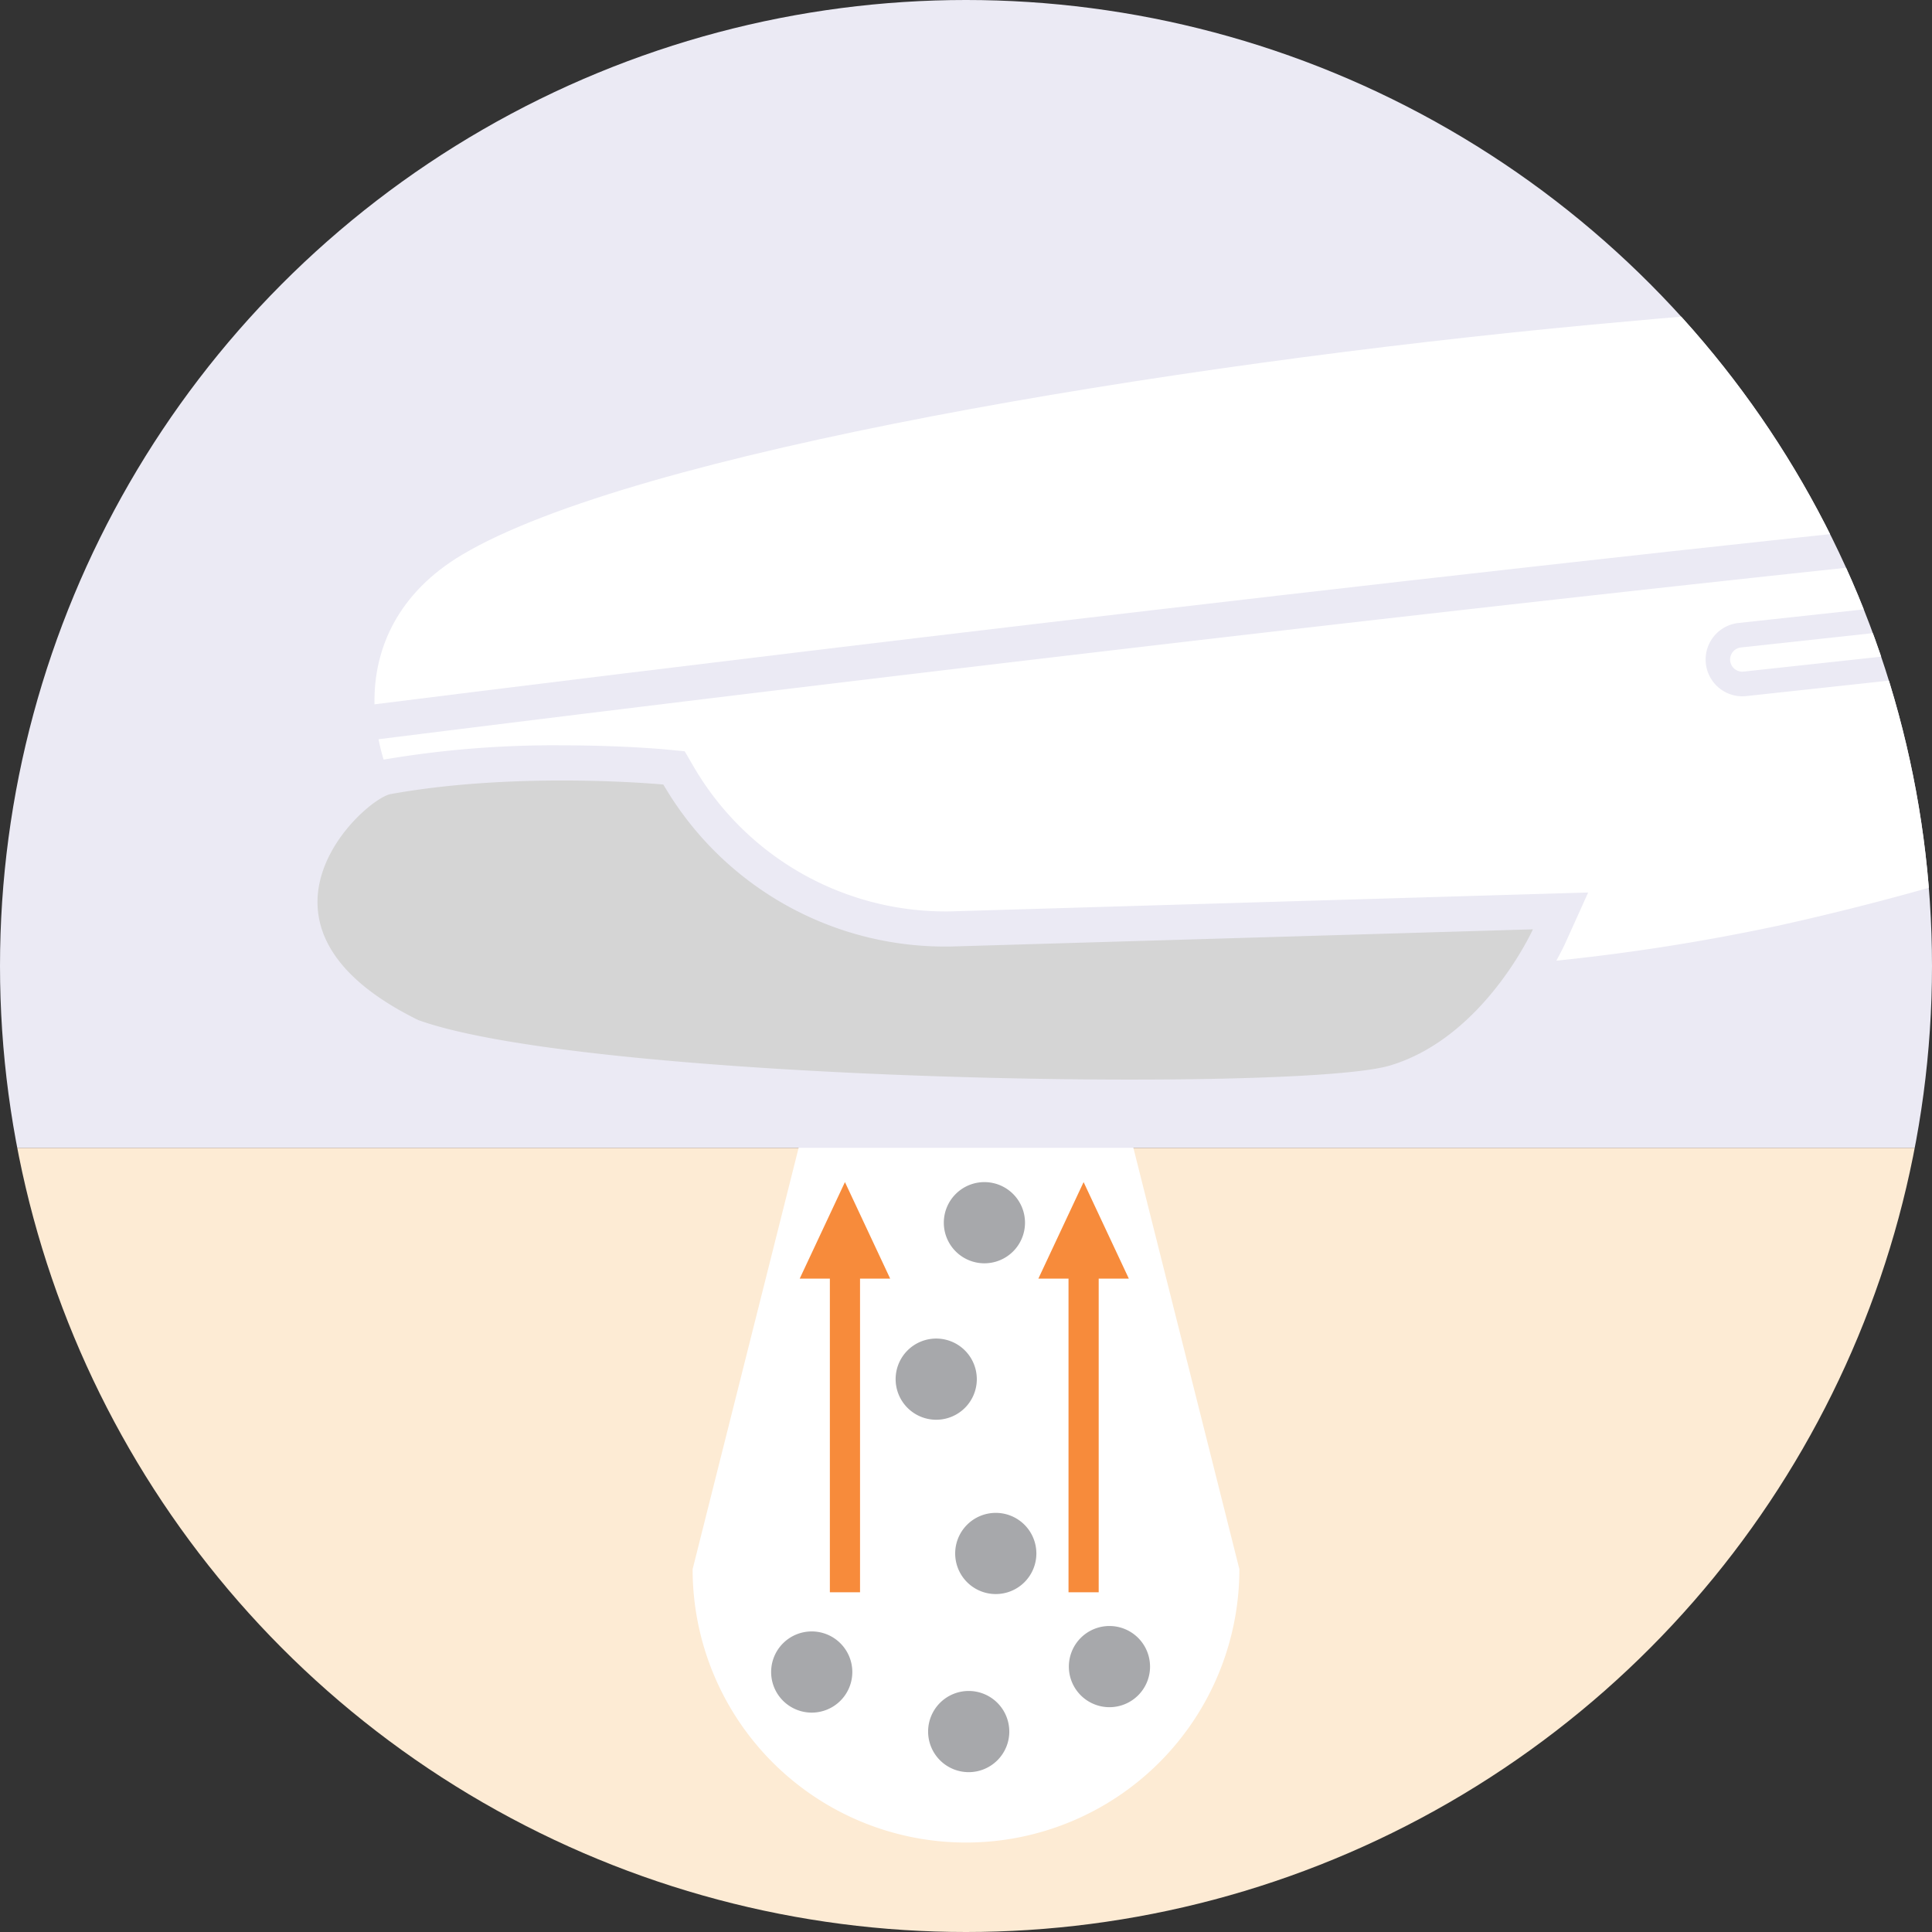
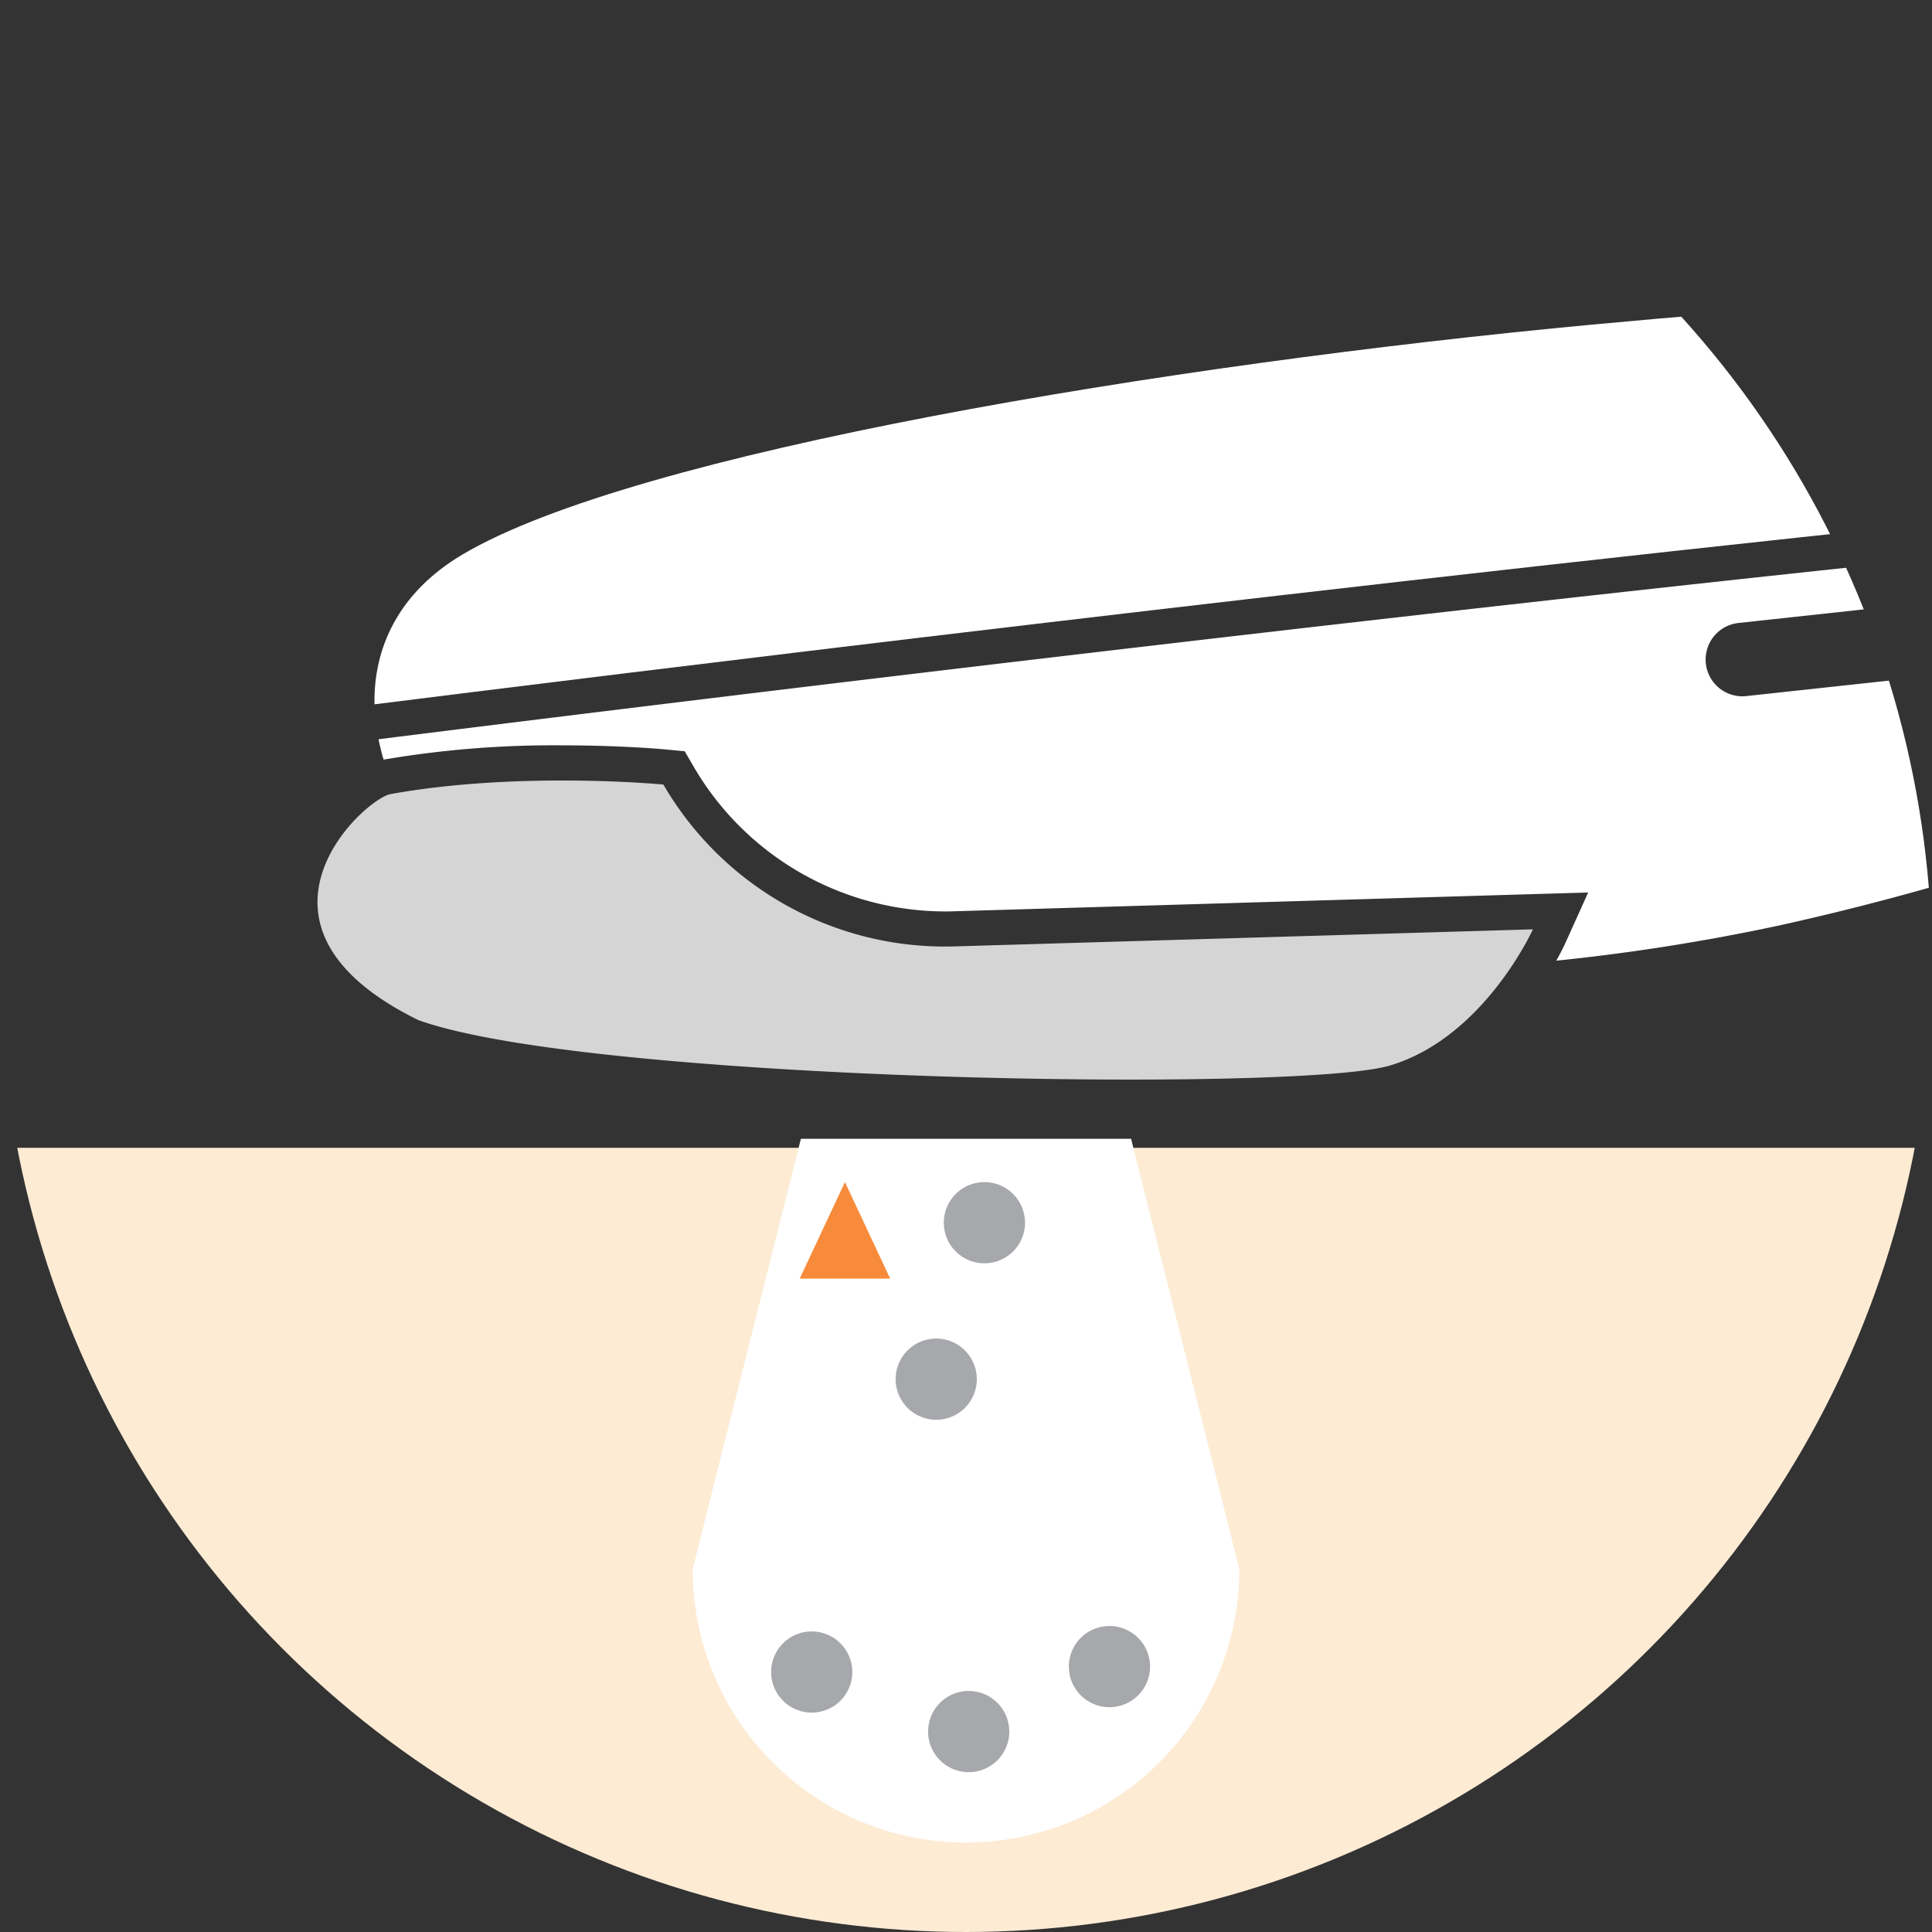
<svg xmlns="http://www.w3.org/2000/svg" width="170" height="170" viewBox="0 0 170 170">
  <rect x="0" y="0" width="170" height="170" fill="#333333" stroke="none" />
  <defs>
    <clipPath id="clip-path">
      <circle id="楕円形_1358" data-name="楕円形 1358" cx="85" cy="85" r="85" transform="translate(171 258)" fill="#fff" stroke="#707070" stroke-width="1" />
    </clipPath>
    <clipPath id="clip-path-2">
      <rect id="長方形_10342" data-name="長方形 10342" width="48.109" height="61.923" fill="none" />
    </clipPath>
    <clipPath id="clip-path-3">
      <rect id="長方形_10343" data-name="長方形 10343" width="320" height="101" transform="translate(80 830)" fill="#fff" />
    </clipPath>
  </defs>
  <g id="マスクグループ_2155" data-name="マスクグループ 2155" transform="translate(-171 -258)" clip-path="url(#clip-path)">
    <g id="グループ_9415" data-name="グループ 9415" transform="translate(146 358)">
      <rect id="長方形_10339" data-name="長方形 10339" width="215.333" height="85" transform="translate(0 1)" fill="#fdebd4" />
    </g>
    <g id="グループ_9417" data-name="グループ 9417" transform="translate(231.945 358.205)">
      <g id="グループ_9416" data-name="グループ 9416" transform="translate(0 0)" clip-path="url(#clip-path-2)">
        <path id="パス_3173" data-name="パス 3173" d="M24.055,61.923h0A24.055,24.055,0,0,1,0,37.868L9.527,0H38.583L48.11,37.868A24.055,24.055,0,0,1,24.055,61.923" transform="translate(0 0)" fill="#fff" />
        <path id="パス_3174" data-name="パス 3174" d="M31.795,61.372A3.572,3.572,0,1,1,28.222,57.8a3.573,3.573,0,0,1,3.572,3.572" transform="translate(-3.93 -9.214)" fill="#a7a8ab" />
        <path id="パス_3175" data-name="パス 3175" d="M15.362,55.139a3.572,3.572,0,1,1-3.572-3.572,3.573,3.573,0,0,1,3.572,3.572" transform="translate(-1.31 -8.22)" fill="#a7a8ab" />
-         <path id="パス_3176" data-name="パス 3176" d="M34.628,41.539a3.572,3.572,0,1,1-3.572-3.572,3.573,3.573,0,0,1,3.572,3.572" transform="translate(-4.381 -5.052)" fill="#a7a8ab" />
        <path id="パス_3177" data-name="パス 3177" d="M46.528,54.572A3.572,3.572,0,1,1,42.955,51a3.573,3.573,0,0,1,3.572,3.572" transform="translate(-6.278 -8.13)" fill="#a7a8ab" />
        <path id="パス_3178" data-name="パス 3178" d="M28.395,25.672A3.572,3.572,0,1,1,24.822,22.1a3.573,3.573,0,0,1,3.572,3.572" transform="translate(-3.388 -4.523)" fill="#a7a8ab" />
        <path id="パス_3179" data-name="パス 3179" d="M34.628,8.105a3.572,3.572,0,1,1-3.572-3.572,3.573,3.573,0,0,1,3.572,3.572" transform="translate(-5.381 -0.722)" fill="#a7a8ab" />
-         <rect id="長方形_10340" data-name="長方形 10340" width="2.655" height="27.836" transform="translate(12.076 12.066)" fill="#f78b3b" />
-         <rect id="長方形_10497" data-name="長方形 10497" width="2.655" height="27.836" transform="translate(33.076 12.066)" fill="#f78b3b" />
        <path id="パス_3180" data-name="パス 3180" d="M13.454,2.267l3.981,8.495H9.473Z" transform="translate(-0.051 1.543)" fill="#f78b3b" />
-         <path id="パス_3486" data-name="パス 3486" d="M13.454,2.267l3.981,8.495H9.473Z" transform="translate(20.949 1.543)" fill="#f78b3b" />
+         <path id="パス_3486" data-name="パス 3486" d="M13.454,2.267l3.981,8.495Z" transform="translate(20.949 1.543)" fill="#f78b3b" />
      </g>
    </g>
-     <rect id="長方形_10344" data-name="長方形 10344" width="320" height="101" transform="translate(100 258)" fill="#ebeaf4" />
    <g id="マスクグループ_2154" data-name="マスクグループ 2154" transform="translate(16 -572)" clip-path="url(#clip-path-3)">
      <g id="グループ_9419" data-name="グループ 9419" transform="translate(182.938 854.28)">
        <path id="パス_3182" data-name="パス 3182" d="M6.413,29.9C3.96,30.419-8.03,41.486,8.879,49.787c15.1,5.422,77.374,6.395,85.466,4,8.3-2.459,12.6-11.99,12.6-11.99L56.061,43.3A28.658,28.658,0,0,1,30.434,29.058S17.781,27.845,6.413,29.9" transform="translate(0 15.696)" fill="#d5d5d5" />
        <g id="グループ_9418" data-name="グループ 9418" transform="translate(5.012)">
          <path id="パス_3183" data-name="パス 3183" d="M100.314,17.146a168.641,168.641,0,0,0,3.94,24.652c19.789-7.332,32.948-15.009,70.234-22.4a12.747,12.747,0,0,0,9.685-7.713c-18.328.173-53.511,2.422-83.859,5.459" transform="translate(49.844 6.391)" fill="#fff" />
          <path id="パス_3184" data-name="パス 3184" d="M151.719,20.595c31.15-3.154,67.826-5.5,86.329-5.617C238.882,7.877,233.478,0,220.463,0c-48.577,0-79.316,1.406-110.045,4.28C72.891,7.79,26.105,15.535,10.963,24.525c-5.613,3.333-7.818,8.217-7.72,13.17,16.361-2.054,88.666-11.041,148.476-17.1" transform="translate(-3.24)" fill="#fff" />
-           <path id="パス_3185" data-name="パス 3185" d="M101.294,19.734a1,1,0,0,0-.118.008L81.31,21.9a1.068,1.068,0,1,0,.229,2.124l19.868-2.153a1.07,1.07,0,0,0-.113-2.133" transform="translate(38.93 10.791)" fill="#fff" />
          <path id="パス_3186" data-name="パス 3186" d="M150.209,15.415C90.719,21.472,19.586,30.314,3.471,32.337c.122.6.266,1.2.449,1.793l.045-.008a89.013,89.013,0,0,1,15.66-1.248c5.29,0,9.049.354,9.205.37l1.582.152.8,1.374a25.643,25.643,0,0,0,22.1,12.718c.254,0,.507,0,.761-.012l50.889-1.508,4.948-.145-2.037,4.512c-.043.093-.306.657-.769,1.487a182.606,182.606,0,0,0,19.469-3.067,233.737,233.737,0,0,0,27.721-7.932,173.408,173.408,0,0,1-4.082-25.405m-4.353,9.779a3.222,3.222,0,0,1-2.172,1.19l-19.866,2.153a3.389,3.389,0,0,1-.353.019,3.235,3.235,0,0,1-.346-6.45l19.868-2.156a3.237,3.237,0,0,1,2.869,5.245" transform="translate(-3.114 8.43)" fill="#fff" />
        </g>
      </g>
    </g>
  </g>
</svg>